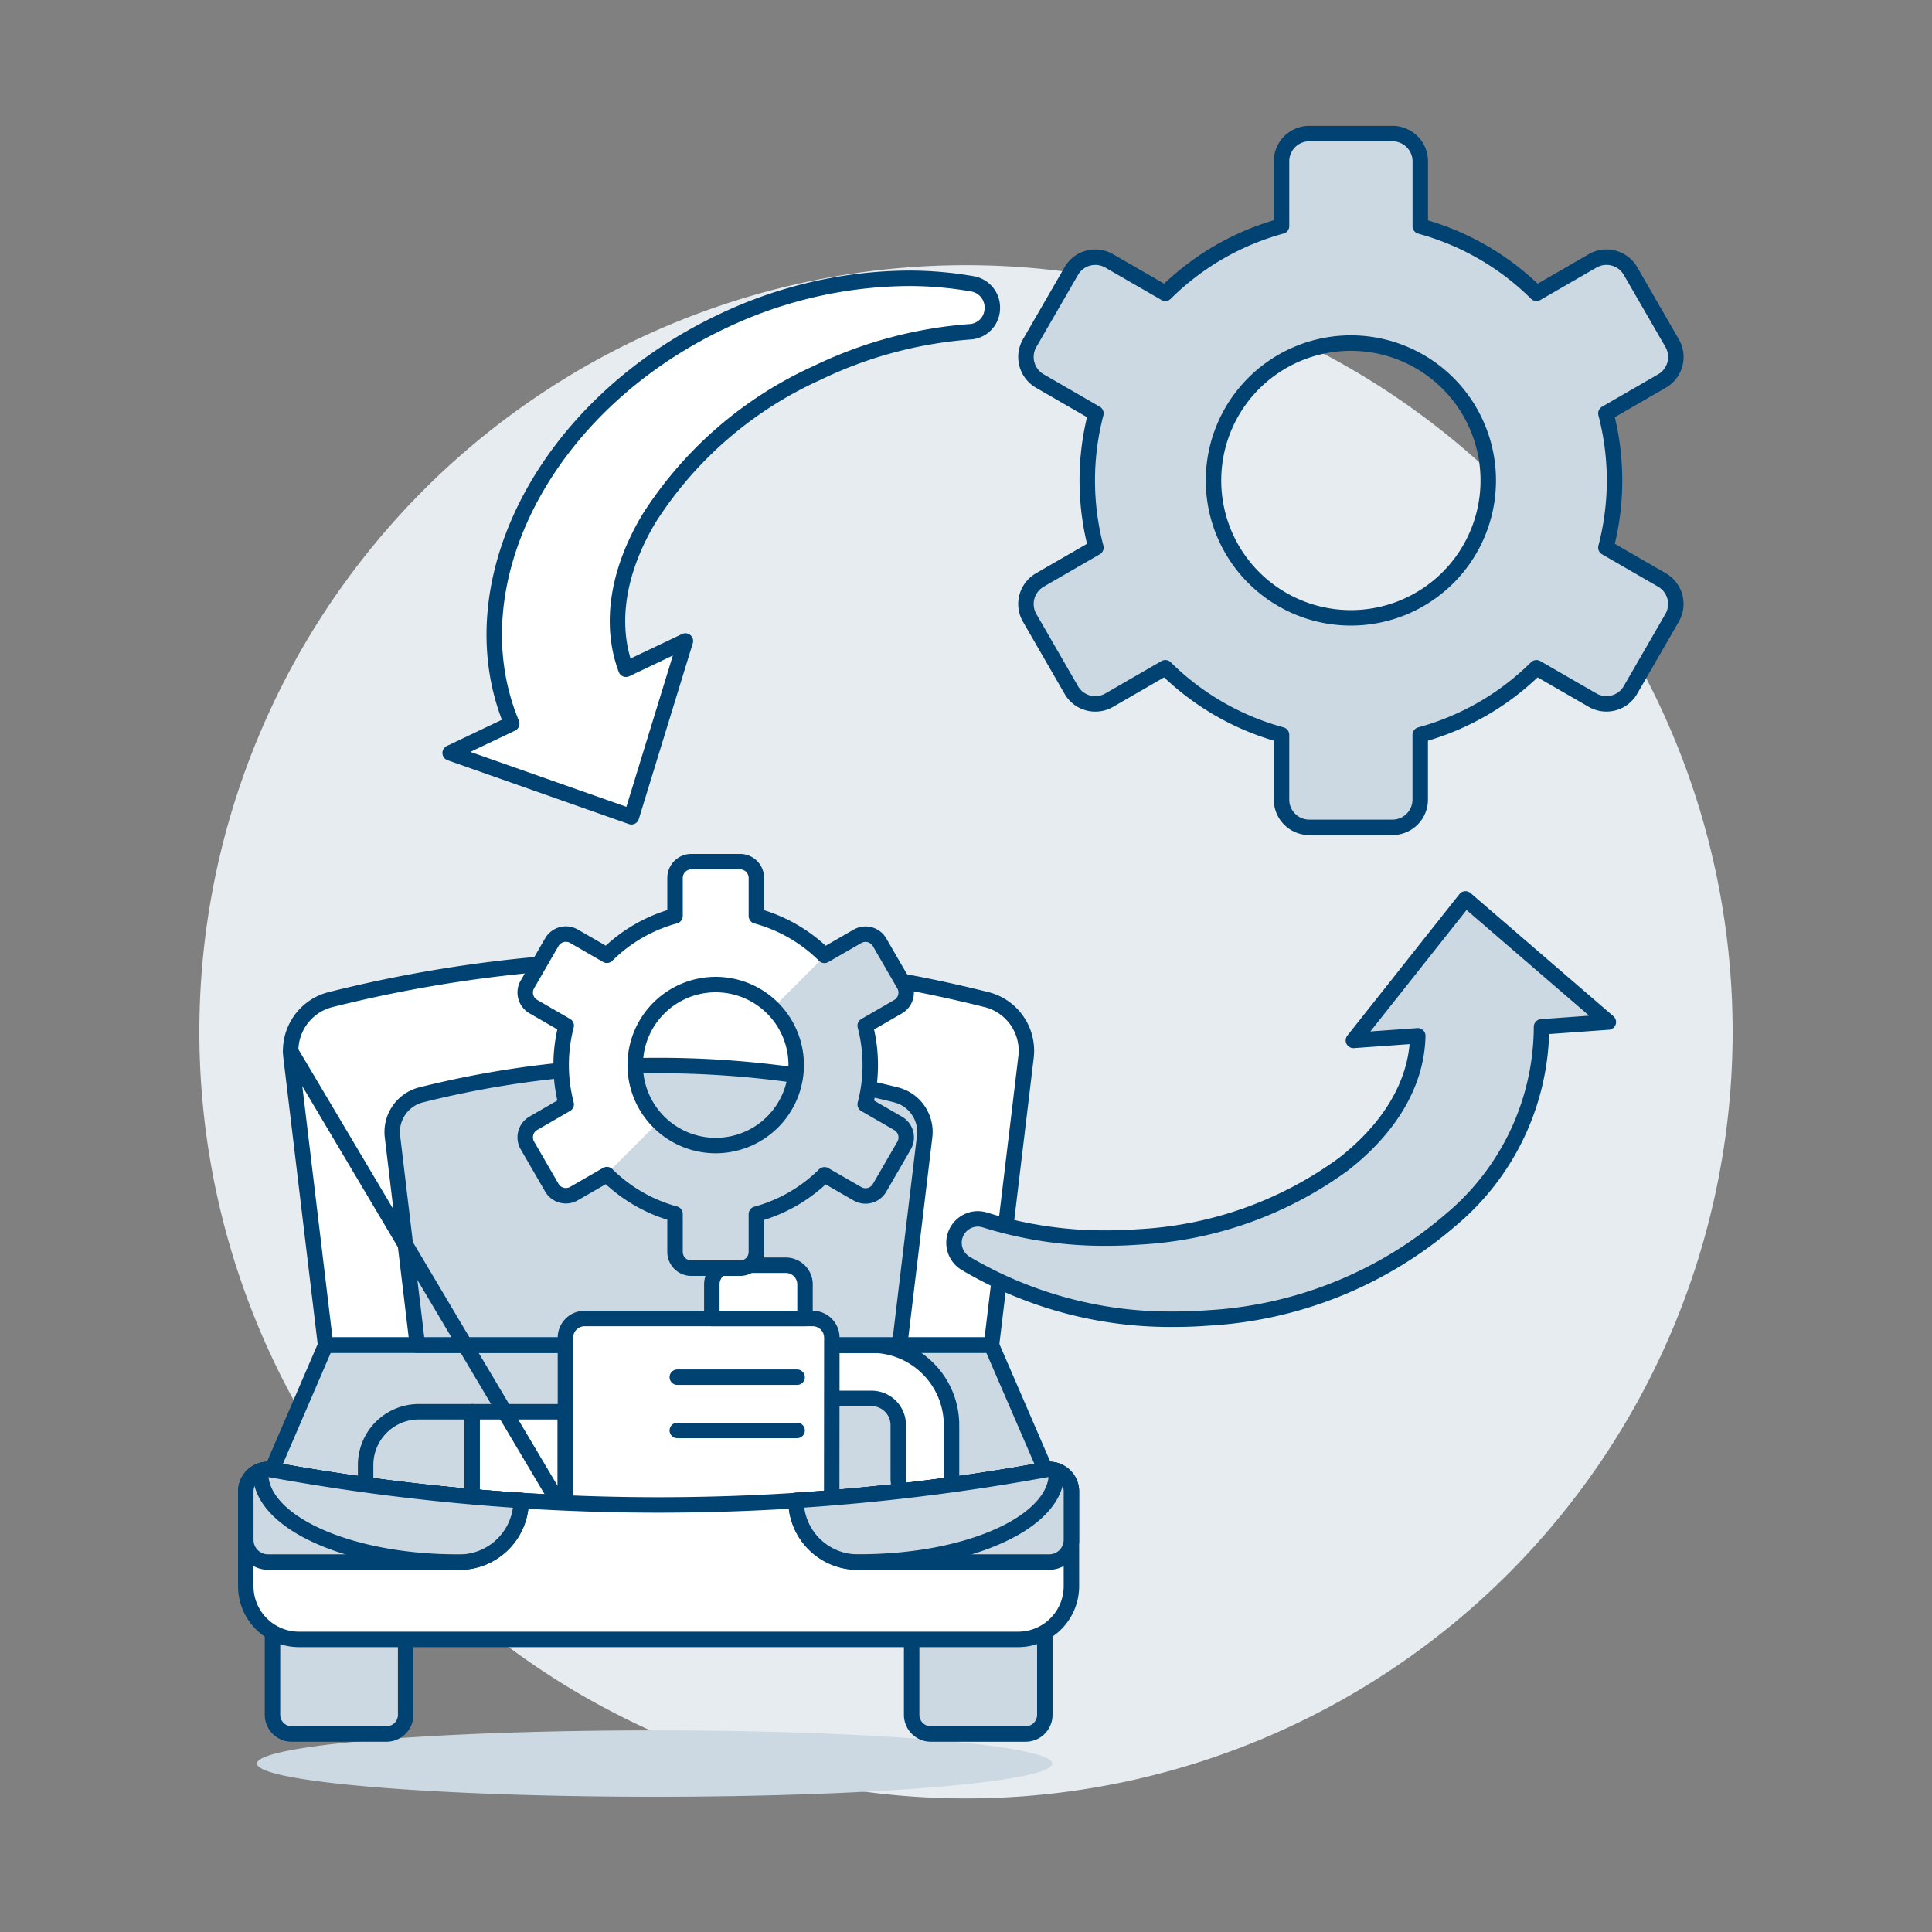
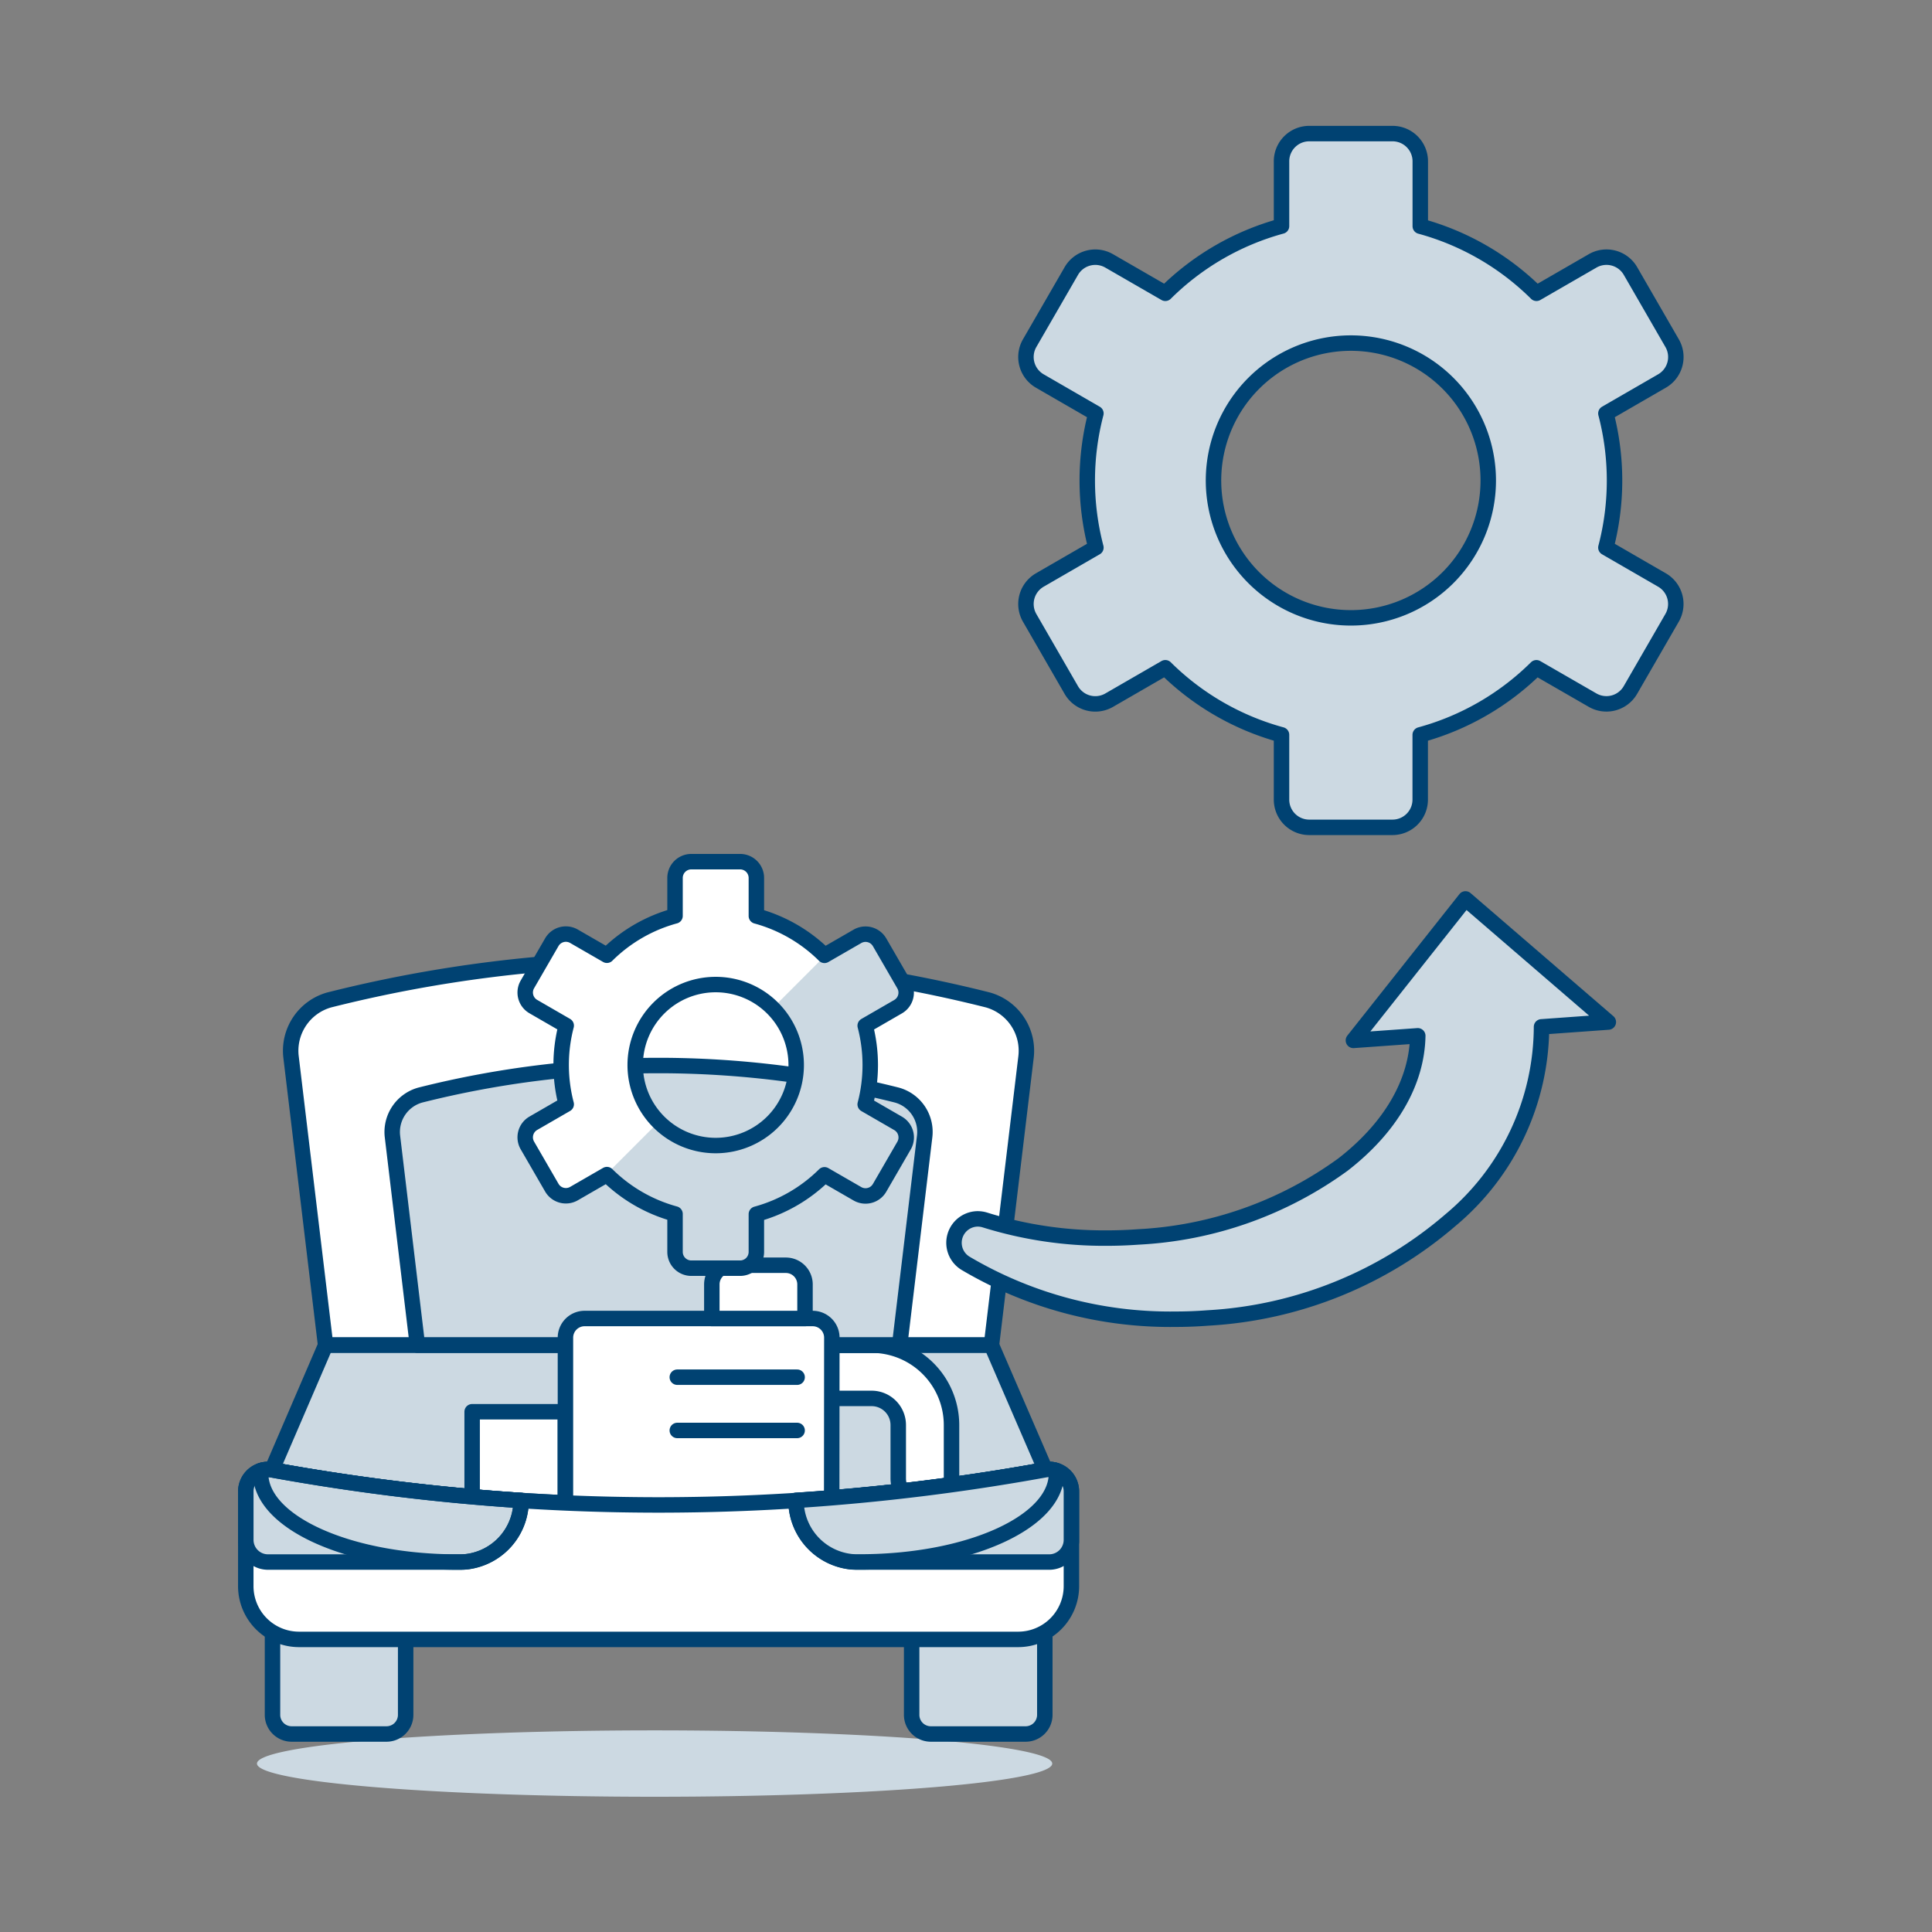
<svg xmlns="http://www.w3.org/2000/svg" viewBox="-2 -2 500 500" height="500" width="500" id="Car-Gear-Changing--Streamline-Ux.svg">
  <rect x="-2" y="-2" width="500" height="500" fill="#808080" stroke="none" />
  <desc>Car Gear Changing Streamline Illustration: https://streamlinehq.com</desc>
-   <path d="M49.6 265.028a198.4 198.4 0 1 0 396.8 0 198.4 198.4 0 1 0 -396.8 0Z" fill="#e7ecf1" stroke-width="4" />
+   <path d="M49.6 265.028Z" fill="#e7ecf1" stroke-width="4" />
  <path d="M64.505 454.41a102.905 8.591 0 1 0 205.81 0 102.905 8.591 0 1 0 -205.81 0Z" fill="#ccd9e2" stroke-width="4" />
  <path d="M268.544 378.403a557.261 557.261 0 0 1 -200.176 0l13.918 -32.304h172.286Z" fill="#ccd9e2" stroke-width="4" />
  <path d="M237.356 387.475a6.889 6.889 0 0 1 -6.889 -6.894v-13.784a6.899 6.899 0 0 0 -6.894 -6.889h-10.337a6.894 6.894 0 1 1 0 -13.784h10.337a20.698 20.698 0 0 1 20.678 20.673v13.784a6.894 6.894 0 0 1 -6.894 6.894Z" fill="#ffffff" stroke="#004272" stroke-linecap="round" stroke-linejoin="round" stroke-width="4" />
  <path d="M263.525 271.649a13.66 13.66 0 0 0 -9.92 -14.88 348.633 348.633 0 0 0 -170.351 0 13.66 13.66 0 0 0 -9.92 14.88l8.928 74.474h172.325Z" fill="#ffffff" stroke-width="4" />
  <path d="M263.525 271.649a13.66 13.66 0 0 0 -9.92 -14.88 348.633 348.633 0 0 0 -170.351 0 13.66 13.66 0 0 0 -9.92 14.88l8.928 74.474h172.325Z" fill="none" stroke="#004272" stroke-linecap="round" stroke-linejoin="round" stroke-width="4" />
  <path d="M237.291 292.194a9.89 9.89 0 0 0 -7.177 -10.788 252.395 252.395 0 0 0 -123.355 0 9.92 9.92 0 0 0 -7.182 10.788l6.448 53.93h124.799Z" fill="#ccd9e2" stroke-width="4" />
  <path d="M237.291 292.194a9.89 9.89 0 0 0 -7.177 -10.788 252.395 252.395 0 0 0 -123.355 0 9.92 9.92 0 0 0 -7.182 10.788l6.448 53.93h124.799Z" fill="none" stroke="#004272" stroke-linecap="round" stroke-linejoin="round" stroke-width="4" />
  <path d="M120.191 363.355h24.12v24.12h-24.12z" fill="#ffffff" stroke="#004272" stroke-linecap="round" stroke-linejoin="round" stroke-width="4" />
-   <path d="M120.191 363.355h-13.784a13.784 13.784 0 0 0 -13.784 13.784v5.124" fill="none" stroke="#004272" stroke-linecap="round" stroke-linejoin="round" stroke-width="4" />
-   <path d="m73.249 270.146 69.306 116.724" fill="none" stroke="#004272" stroke-linecap="round" stroke-linejoin="round" stroke-width="4" />
  <path d="M268.544 378.403a557.261 557.261 0 0 1 -200.176 0l13.918 -32.304h172.286Z" fill="none" stroke="#004272" stroke-linecap="round" stroke-linejoin="round" stroke-width="4" />
  <path d="M213.235 390.922H144.336v-46.733a4.96 4.96 0 0 1 4.96 -4.96H208.32a4.96 4.96 0 0 1 4.96 4.96Z" fill="#ffffff" stroke-width="4" />
  <path d="M213.235 390.922H144.336v-46.733a4.96 4.96 0 0 1 4.96 -4.96H208.32a4.96 4.96 0 0 1 4.96 4.96Z" fill="none" stroke="#004272" stroke-linecap="round" stroke-linejoin="round" stroke-width="4" />
  <path d="M206.336 339.229h-24.116v-8.824a4.96 4.96 0 0 1 4.96 -4.96H201.376a4.96 4.96 0 0 1 4.96 4.96Z" fill="#ffffff" stroke="#004272" stroke-linecap="round" stroke-linejoin="round" stroke-width="4" />
  <path d="m204.297 354.417 -31.015 0" fill="none" stroke="#004272" stroke-linecap="round" stroke-linejoin="round" stroke-width="4" />
  <path d="m204.297 368.201 -31.015 0" fill="none" stroke="#004272" stroke-linecap="round" stroke-linejoin="round" stroke-width="4" />
  <path d="M263.436 446.757h-24.542a4.96 4.96 0 0 1 -4.96 -4.96V408.853h34.462v32.944a4.96 4.96 0 0 1 -4.96 4.96Z" fill="#ccd9e2" stroke="#004272" stroke-linecap="round" stroke-linejoin="round" stroke-width="4" />
  <path d="M73.482 446.757h24.542a4.96 4.96 0 0 0 4.96 -4.96V408.853h-34.462v32.944a4.96 4.96 0 0 0 4.96 4.96Z" fill="#ccd9e2" stroke="#004272" stroke-linecap="round" stroke-linejoin="round" stroke-width="4" />
  <path d="M275.28 408.491a13.784 13.784 0 0 1 -13.784 13.784H75.392a13.784 13.784 0 0 1 -13.784 -13.784v-24.507a5.689 5.689 0 0 1 6.741 -5.585 556.363 556.363 0 0 0 200.176 0 5.689 5.689 0 0 1 6.756 5.585Z" fill="#ffffff" stroke-width="4" />
  <path d="M275.28 408.491a13.784 13.784 0 0 1 -13.784 13.784H75.392a13.784 13.784 0 0 1 -13.784 -13.784v-24.507a5.689 5.689 0 0 1 6.741 -5.585 556.363 556.363 0 0 0 200.176 0 5.689 5.689 0 0 1 6.756 5.585Z" fill="none" stroke="#004272" stroke-linecap="round" stroke-linejoin="round" stroke-width="4" />
  <path d="M61.613 396.502a5.744 5.744 0 0 0 5.729 5.754h49.025c0.744 0 1.488 0 2.177 -0.06a15.961 15.961 0 0 0 14.32 -15.872v0a564.636 564.636 0 0 1 -64.51 -7.936 5.689 5.689 0 0 0 -6.741 5.585v13.055" fill="#ccd9e2" stroke="#004272" stroke-linecap="round" stroke-linejoin="round" stroke-width="4" />
-   <path d="M65.472 378.607c-0.873 12.985 22.246 23.649 50.895 23.649 0.744 0 1.488 0 2.177 -0.06a15.996 15.996 0 0 0 14.32 -15.872 564.636 564.636 0 0 1 -64.51 -7.936 5.768 5.768 0 0 0 -2.882 0.218Z" fill="#ccd9e2" stroke-width="4" />
  <path d="M65.472 378.607c-0.873 12.985 22.246 23.649 50.895 23.649 0.744 0 1.488 0 2.177 -0.06a15.996 15.996 0 0 0 14.32 -15.872v0a564.636 564.636 0 0 1 -64.51 -7.936 5.768 5.768 0 0 0 -2.882 0.218Z" fill="none" stroke="#004272" stroke-linecap="round" stroke-linejoin="round" stroke-width="4" />
  <path d="M275.28 396.502a5.749 5.749 0 0 1 -5.749 5.754h-49.025c-0.744 0 -1.488 0 -2.177 -0.06a15.961 15.961 0 0 1 -14.32 -15.872v0a564.721 564.721 0 0 0 64.515 -7.936 5.689 5.689 0 0 1 6.756 5.595v13.055" fill="#ccd9e2" stroke="#004272" stroke-linecap="round" stroke-linejoin="round" stroke-width="4" />
  <path d="M271.396 378.607c0.878 12.985 -22.241 23.624 -50.89 23.624 -0.744 0 -1.488 0 -2.177 -0.06a15.986 15.986 0 0 1 -14.32 -15.872 564.721 564.721 0 0 0 64.515 -7.936 5.749 5.749 0 0 1 2.872 0.243Z" fill="#ccd9e2" stroke-width="4" />
  <path d="M271.396 378.607c0.878 12.985 -22.241 23.624 -50.89 23.624 -0.744 0 -1.488 0 -2.177 -0.06a15.986 15.986 0 0 1 -14.32 -15.872v0a564.721 564.721 0 0 0 64.515 -7.936 5.749 5.749 0 0 1 2.872 0.243Z" fill="none" stroke="#004272" stroke-linecap="round" stroke-linejoin="round" stroke-width="4" />
  <path d="m428.117 148.101 -14.513 -8.387a68.537 68.537 0 0 0 0 -34.72l14.513 -8.387a7.172 7.172 0 0 0 2.624 -9.806l-10.768 -18.655a7.172 7.172 0 0 0 -9.811 -2.624l-14.523 8.382a68.136 68.136 0 0 0 -30.072 -17.36V39.754a7.182 7.182 0 0 0 -7.182 -7.182h-21.546a7.177 7.177 0 0 0 -7.182 7.182v16.76A68.106 68.106 0 0 0 299.584 73.904l-14.523 -8.377a7.172 7.172 0 0 0 -9.811 2.624l-10.773 18.65a7.177 7.177 0 0 0 2.629 9.806l14.513 8.387a68.537 68.537 0 0 0 0 34.72l-14.513 8.387a7.177 7.177 0 0 0 -2.629 9.806l10.773 18.669a7.172 7.172 0 0 0 9.811 2.624l14.523 -8.387a68.096 68.096 0 0 0 30.072 17.36v16.76a7.177 7.177 0 0 0 7.182 7.182h21.546a7.182 7.182 0 0 0 7.167 -7.177v-16.76a68.126 68.126 0 0 0 30.072 -17.36l14.523 8.372a7.172 7.172 0 0 0 9.811 -2.624l10.768 -18.655a7.172 7.172 0 0 0 -2.609 -9.811Zm-80.506 9.796a35.553 35.553 0 1 1 35.548 -35.548 35.548 35.548 0 0 1 -35.548 35.548Z" fill="#ccd9e2" stroke-width="4" />
  <path d="m428.117 148.101 -14.513 -8.387a68.537 68.537 0 0 0 0 -34.72l14.513 -8.387a7.172 7.172 0 0 0 2.624 -9.806l-10.768 -18.655a7.172 7.172 0 0 0 -9.811 -2.624l-14.523 8.382a68.136 68.136 0 0 0 -30.072 -17.36V39.754a7.182 7.182 0 0 0 -7.182 -7.182h-21.546a7.177 7.177 0 0 0 -7.182 7.182v16.76A68.106 68.106 0 0 0 299.584 73.904l-14.523 -8.377a7.172 7.172 0 0 0 -9.811 2.624l-10.773 18.65a7.177 7.177 0 0 0 2.629 9.806l14.513 8.387a68.537 68.537 0 0 0 0 34.72l-14.513 8.387a7.177 7.177 0 0 0 -2.629 9.806l10.773 18.669a7.172 7.172 0 0 0 9.811 2.624l14.523 -8.387a68.096 68.096 0 0 0 30.072 17.36v16.76a7.177 7.177 0 0 0 7.182 7.182h21.546a7.182 7.182 0 0 0 7.167 -7.177v-16.76a68.126 68.126 0 0 0 30.072 -17.36l14.523 8.372a7.172 7.172 0 0 0 9.811 -2.624l10.768 -18.655a7.172 7.172 0 0 0 -2.609 -9.811Zm-80.506 9.796a35.553 35.553 0 1 1 35.548 -35.548 35.548 35.548 0 0 1 -35.548 35.548Z" fill="none" stroke="#004272" stroke-linecap="round" stroke-linejoin="round" stroke-width="4" />
  <path d="m230.417 288.722 -8.506 -4.915a40.231 40.231 0 0 0 0 -20.361l8.506 -4.915a4.206 4.206 0 0 0 1.538 -5.749l-6.314 -10.912a4.201 4.201 0 0 0 -5.749 -1.538l-8.516 4.91a39.923 39.923 0 0 0 -17.628 -10.183v-9.851a4.211 4.211 0 0 0 -4.211 -4.211h-12.628a4.211 4.211 0 0 0 -4.211 4.211v9.826a39.923 39.923 0 0 0 -17.628 10.183l-8.516 -4.91a4.201 4.201 0 0 0 -5.749 1.538l-6.314 10.912a4.201 4.201 0 0 0 1.538 5.749l8.506 4.915a40.231 40.231 0 0 0 0 20.361l-8.506 4.915a4.201 4.201 0 0 0 -1.538 5.749l6.314 10.912a4.201 4.201 0 0 0 5.749 1.538l8.516 -4.91a39.923 39.923 0 0 0 17.628 10.183v9.826a4.211 4.211 0 0 0 4.211 4.211h12.628a4.211 4.211 0 0 0 4.211 -4.211v-9.776a39.923 39.923 0 0 0 17.628 -10.183l8.516 4.91a4.206 4.206 0 0 0 5.749 -1.538l6.314 -10.912a4.206 4.206 0 0 0 -1.538 -5.773Zm-47.194 5.744a20.832 20.832 0 1 1 20.832 -20.832 20.832 20.832 0 0 1 -20.832 20.832Z" fill="#ccd9e2" stroke-width="4" />
  <path d="M211.375 245.217a39.923 39.923 0 0 0 -17.628 -10.183v-9.826a4.211 4.211 0 0 0 -4.211 -4.211h-12.628a4.211 4.211 0 0 0 -4.211 4.211v9.826a39.923 39.923 0 0 0 -17.628 10.183l-8.516 -4.91a4.201 4.201 0 0 0 -5.749 1.538l-6.314 10.912a4.201 4.201 0 0 0 1.538 5.749l8.506 4.915a40.231 40.231 0 0 0 0 20.361l-8.506 4.915a4.201 4.201 0 0 0 -1.538 5.749l6.314 10.912a4.201 4.201 0 0 0 5.749 1.538l7.936 -4.568 14.012 -14.012a20.832 20.832 0 1 1 29.462 -29.403l14.032 -14.037Z" fill="#ffffff" stroke-width="4" />
  <path d="m230.417 288.722 -8.506 -4.915a40.231 40.231 0 0 0 0 -20.361l8.506 -4.915a4.206 4.206 0 0 0 1.538 -5.749l-6.314 -10.912a4.201 4.201 0 0 0 -5.749 -1.538l-8.516 4.91a39.923 39.923 0 0 0 -17.628 -10.183v-9.851a4.211 4.211 0 0 0 -4.211 -4.211h-12.628a4.211 4.211 0 0 0 -4.211 4.211v9.826a39.923 39.923 0 0 0 -17.628 10.183l-8.516 -4.91a4.201 4.201 0 0 0 -5.749 1.538l-6.314 10.912a4.201 4.201 0 0 0 1.538 5.749l8.506 4.915a40.231 40.231 0 0 0 0 20.361l-8.506 4.915a4.201 4.201 0 0 0 -1.538 5.749l6.314 10.912a4.201 4.201 0 0 0 5.749 1.538l8.516 -4.91a39.923 39.923 0 0 0 17.628 10.183v9.826a4.211 4.211 0 0 0 4.211 4.211h12.628a4.211 4.211 0 0 0 4.211 -4.211v-9.776a39.923 39.923 0 0 0 17.628 -10.183l8.516 4.91a4.206 4.206 0 0 0 5.749 -1.538l6.314 -10.912a4.206 4.206 0 0 0 -1.538 -5.773Zm-47.194 5.744a20.832 20.832 0 1 1 20.832 -20.832 20.832 20.832 0 0 1 -20.832 20.832Z" fill="none" stroke="#004272" stroke-linecap="round" stroke-linejoin="round" stroke-width="4" />
-   <path d="m114.502 192.865 15.936 -7.589c-15.083 -36.208 8.65 -82.301 54.168 -103.967a113.584 113.584 0 0 1 48.41 -11.284 95.683 95.683 0 0 1 16.601 1.424 6.21 6.21 0 0 1 5.188 6.522 6.116 6.116 0 0 1 -5.853 5.897 109.809 109.809 0 0 0 -39.457 10.624 100.896 100.896 0 0 0 -43.494 37.617c-8.239 13.784 -10.317 27.543 -5.997 39.09l15.376 -7.311 -13.972 45.493Z" fill="#ffffff" stroke="#004272" stroke-linecap="round" stroke-linejoin="round" stroke-width="4" />
  <path d="M302.148 339.413a104.051 104.051 0 0 1 -54.262 -14.473 6.195 6.195 0 0 1 3.11 -11.497 6.448 6.448 0 0 1 1.984 0.312 103.49 103.49 0 0 0 31.352 4.662c2.733 0 5.511 -0.099 8.308 -0.303a98.476 98.476 0 0 0 52.933 -18.734c12.355 -9.583 19.131 -21.328 19.344 -33.316l-16.656 1.19 29.006 -36.615 36.967 31.863 -17.291 1.245a65.417 65.417 0 0 1 -23.51 49.972 105.152 105.152 0 0 1 -62.843 25.37q-4.261 0.327 -8.442 0.322Z" fill="#ccd9e2" stroke="#004272" stroke-linecap="round" stroke-linejoin="round" stroke-width="4" />
</svg>